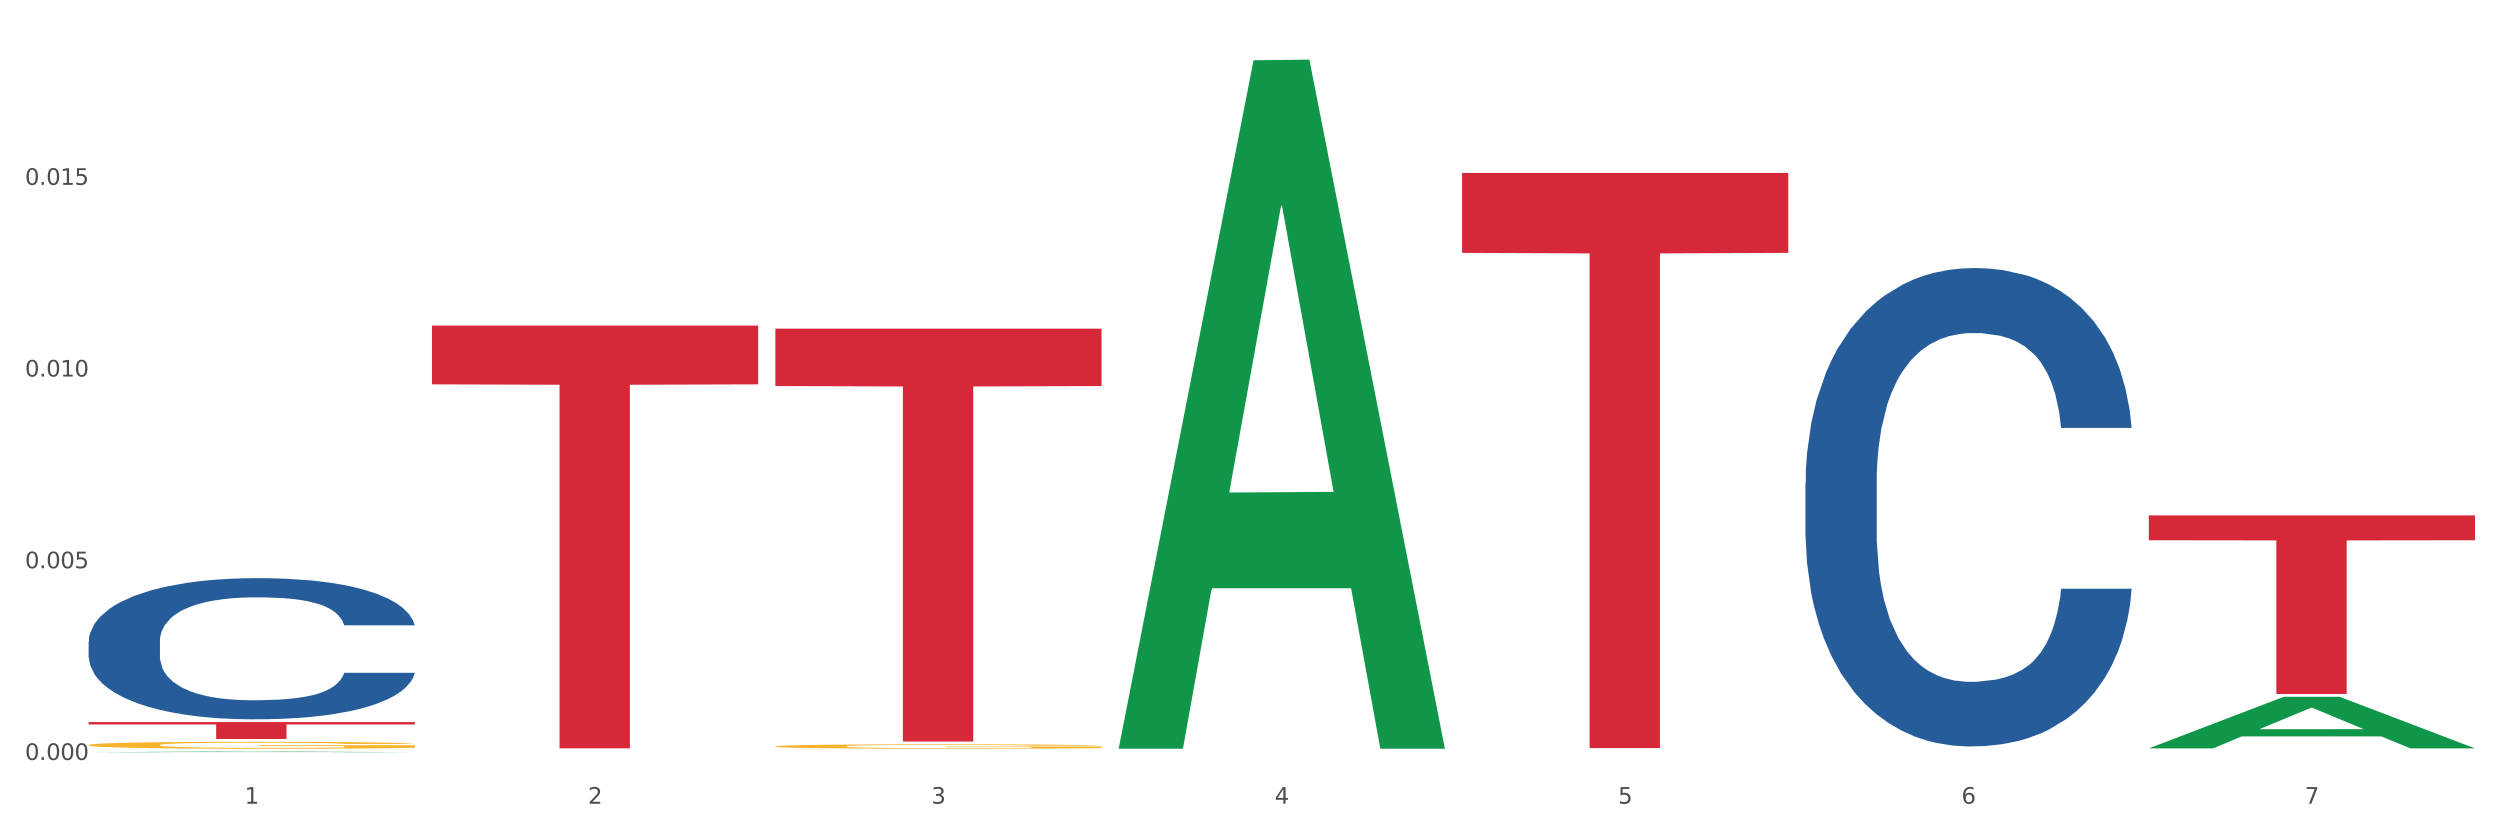
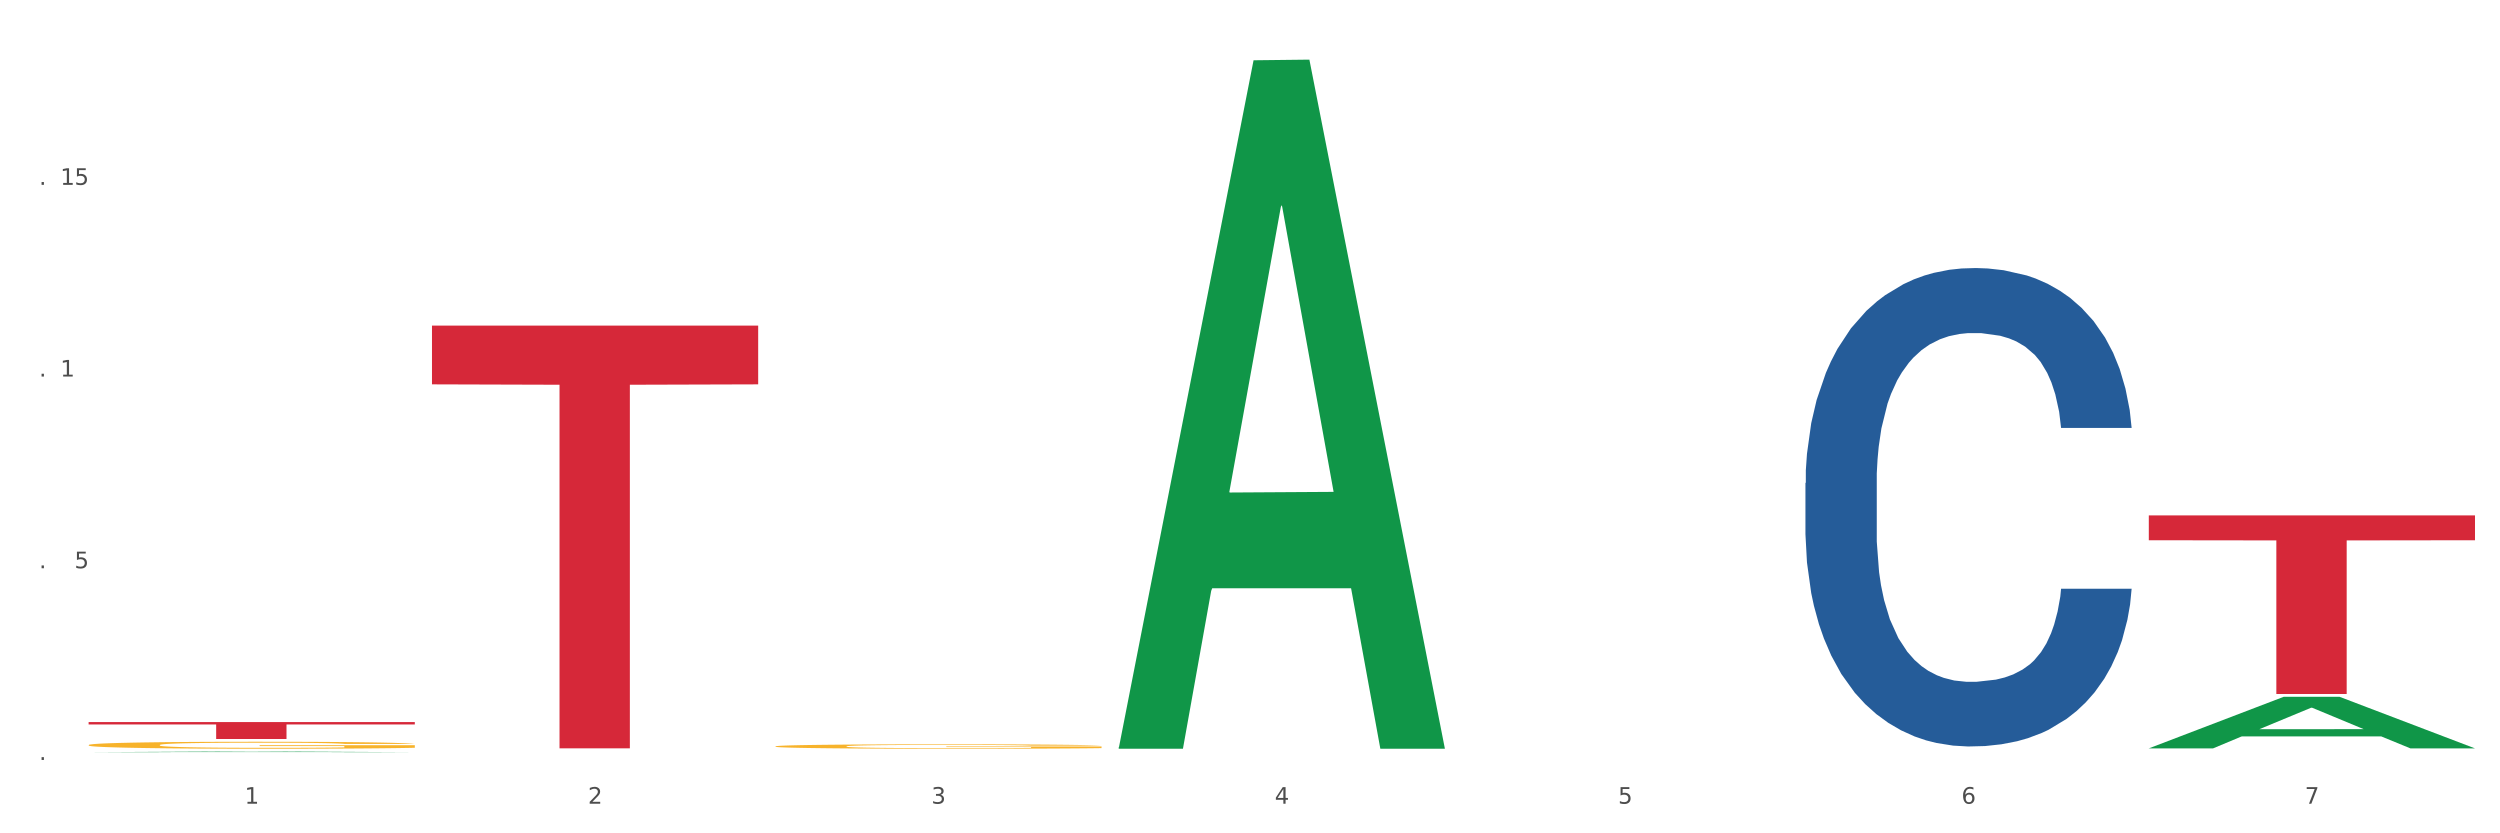
<svg xmlns="http://www.w3.org/2000/svg" xmlns:xlink="http://www.w3.org/1999/xlink" width="1080pt" height="360pt" viewBox="0 0 1080 360" version="1.1">
  <rect x="0" y="0" width="1080" height="360" fill="#333333" stroke="none" />
  <defs>
    <style type="text/css">*{stroke-linejoin: round; stroke-linecap: butt}</style>
  </defs>
  <g id="figure_1">
    <g id="patch_1">
      <path d="M 0 360  L 1080 360  L 1080 0  L 0 0  z " style="fill: #ffffff; stroke: #ffffff; stroke-linejoin: miter" />
    </g>
    <g id="axes_1">
      <g id="matplotlib.axis_1">
        <g id="xtick_1">
          <g id="text_1">
            <g style="fill: #4d4d4d" transform="translate(105.687 347.204) scale(0.096 -0.096)">
              <defs>
                <path id="DejaVuSans-31" d="M 794 531  L 1825 531  L 1825 4091  L 703 3866  L 703 4441  L 1819 4666  L 2450 4666  L 2450 531  L 3481 531  L 3481 0  L 794 0  L 794 531  z " transform="scale(0.016)" />
              </defs>
              <use xlink:href="#DejaVuSans-31" />
            </g>
          </g>
        </g>
        <g id="xtick_2">
          <g id="text_2">
            <g style="fill: #4d4d4d" transform="translate(254.021 347.204) scale(0.096 -0.096)">
              <defs>
                <path id="DejaVuSans-32" d="M 1228 531  L 3431 531  L 3431 0  L 469 0  L 469 531  Q 828 903 1448 1529  Q 2069 2156 2228 2338  Q 2531 2678 2651 2914  Q 2772 3150 2772 3378  Q 2772 3750 2511 3984  Q 2250 4219 1831 4219  Q 1534 4219 1204 4116  Q 875 4013 500 3803  L 500 4441  Q 881 4594 1212 4672  Q 1544 4750 1819 4750  Q 2544 4750 2975 4387  Q 3406 4025 3406 3419  Q 3406 3131 3298 2873  Q 3191 2616 2906 2266  Q 2828 2175 2409 1742  Q 1991 1309 1228 531  z " transform="scale(0.016)" />
              </defs>
              <use xlink:href="#DejaVuSans-32" />
            </g>
          </g>
        </g>
        <g id="xtick_3">
          <g id="text_3">
            <g style="fill: #4d4d4d" transform="translate(402.354 347.204) scale(0.096 -0.096)">
              <defs>
                <path id="DejaVuSans-33" d="M 2597 2516  Q 3050 2419 3304 2112  Q 3559 1806 3559 1356  Q 3559 666 3084 287  Q 2609 -91 1734 -91  Q 1441 -91 1130 -33  Q 819 25 488 141  L 488 750  Q 750 597 1062 519  Q 1375 441 1716 441  Q 2309 441 2620 675  Q 2931 909 2931 1356  Q 2931 1769 2642 2001  Q 2353 2234 1838 2234  L 1294 2234  L 1294 2753  L 1863 2753  Q 2328 2753 2575 2939  Q 2822 3125 2822 3475  Q 2822 3834 2567 4026  Q 2313 4219 1838 4219  Q 1578 4219 1281 4162  Q 984 4106 628 3988  L 628 4550  Q 988 4650 1302 4700  Q 1616 4750 1894 4750  Q 2613 4750 3031 4423  Q 3450 4097 3450 3541  Q 3450 3153 3228 2886  Q 3006 2619 2597 2516  z " transform="scale(0.016)" />
              </defs>
              <use xlink:href="#DejaVuSans-33" />
            </g>
          </g>
        </g>
        <g id="xtick_4">
          <g id="text_4">
            <g style="fill: #4d4d4d" transform="translate(550.688 347.204) scale(0.096 -0.096)">
              <defs>
                <path id="DejaVuSans-34" d="M 2419 4116  L 825 1625  L 2419 1625  L 2419 4116  z M 2253 4666  L 3047 4666  L 3047 1625  L 3713 1625  L 3713 1100  L 3047 1100  L 3047 0  L 2419 0  L 2419 1100  L 313 1100  L 313 1709  L 2253 4666  z " transform="scale(0.016)" />
              </defs>
              <use xlink:href="#DejaVuSans-34" />
            </g>
          </g>
        </g>
        <g id="xtick_5">
          <g id="text_5">
            <g style="fill: #4d4d4d" transform="translate(699.021 347.204) scale(0.096 -0.096)">
              <defs>
                <path id="DejaVuSans-35" d="M 691 4666  L 3169 4666  L 3169 4134  L 1269 4134  L 1269 2991  Q 1406 3038 1543 3061  Q 1681 3084 1819 3084  Q 2600 3084 3056 2656  Q 3513 2228 3513 1497  Q 3513 744 3044 326  Q 2575 -91 1722 -91  Q 1428 -91 1123 -41  Q 819 9 494 109  L 494 744  Q 775 591 1075 516  Q 1375 441 1709 441  Q 2250 441 2565 725  Q 2881 1009 2881 1497  Q 2881 1984 2565 2268  Q 2250 2553 1709 2553  Q 1456 2553 1204 2497  Q 953 2441 691 2322  L 691 4666  z " transform="scale(0.016)" />
              </defs>
              <use xlink:href="#DejaVuSans-35" />
            </g>
          </g>
        </g>
        <g id="xtick_6">
          <g id="text_6">
            <g style="fill: #4d4d4d" transform="translate(847.354 347.204) scale(0.096 -0.096)">
              <defs>
                <path id="DejaVuSans-36" d="M 2113 2584  Q 1688 2584 1439 2293  Q 1191 2003 1191 1497  Q 1191 994 1439 701  Q 1688 409 2113 409  Q 2538 409 2786 701  Q 3034 994 3034 1497  Q 3034 2003 2786 2293  Q 2538 2584 2113 2584  z M 3366 4563  L 3366 3988  Q 3128 4100 2886 4159  Q 2644 4219 2406 4219  Q 1781 4219 1451 3797  Q 1122 3375 1075 2522  Q 1259 2794 1537 2939  Q 1816 3084 2150 3084  Q 2853 3084 3261 2657  Q 3669 2231 3669 1497  Q 3669 778 3244 343  Q 2819 -91 2113 -91  Q 1303 -91 875 529  Q 447 1150 447 2328  Q 447 3434 972 4092  Q 1497 4750 2381 4750  Q 2619 4750 2861 4703  Q 3103 4656 3366 4563  z " transform="scale(0.016)" />
              </defs>
              <use xlink:href="#DejaVuSans-36" />
            </g>
          </g>
        </g>
        <g id="xtick_7">
          <g id="text_7">
            <g style="fill: #4d4d4d" transform="translate(995.688 347.204) scale(0.096 -0.096)">
              <defs>
                <path id="DejaVuSans-37" d="M 525 4666  L 3525 4666  L 3525 4397  L 1831 0  L 1172 0  L 2766 4134  L 525 4134  L 525 4666  z " transform="scale(0.016)" />
              </defs>
              <use xlink:href="#DejaVuSans-37" />
            </g>
          </g>
        </g>
        <g id="xtick_8" />
        <g id="xtick_9" />
        <g id="xtick_10" />
        <g id="xtick_11" />
        <g id="xtick_12" />
        <g id="xtick_13" />
      </g>
      <g id="matplotlib.axis_2">
        <g id="ytick_1">
          <g id="text_8">
            <g style="fill: #4d4d4d" transform="translate(10.8 328.305) scale(0.096 -0.096)">
              <defs>
-                 <path id="DejaVuSans-30" d="M 2034 4250  Q 1547 4250 1301 3770  Q 1056 3291 1056 2328  Q 1056 1369 1301 889  Q 1547 409 2034 409  Q 2525 409 2770 889  Q 3016 1369 3016 2328  Q 3016 3291 2770 3770  Q 2525 4250 2034 4250  z M 2034 4750  Q 2819 4750 3233 4129  Q 3647 3509 3647 2328  Q 3647 1150 3233 529  Q 2819 -91 2034 -91  Q 1250 -91 836 529  Q 422 1150 422 2328  Q 422 3509 836 4129  Q 1250 4750 2034 4750  z " transform="scale(0.016)" />
                <path id="DejaVuSans-2e" d="M 684 794  L 1344 794  L 1344 0  L 684 0  L 684 794  z " transform="scale(0.016)" />
              </defs>
              <use xlink:href="#DejaVuSans-30" />
              <use xlink:href="#DejaVuSans-2e" transform="translate(63.623 0)" />
              <use xlink:href="#DejaVuSans-30" transform="translate(95.41 0)" />
              <use xlink:href="#DejaVuSans-30" transform="translate(159.033 0)" />
              <use xlink:href="#DejaVuSans-30" transform="translate(222.656 0)" />
            </g>
          </g>
        </g>
        <g id="ytick_2">
          <g id="text_9">
            <g style="fill: #4d4d4d" transform="translate(10.8 245.489) scale(0.096 -0.096)">
              <use xlink:href="#DejaVuSans-30" />
              <use xlink:href="#DejaVuSans-2e" transform="translate(63.623 0)" />
              <use xlink:href="#DejaVuSans-30" transform="translate(95.41 0)" />
              <use xlink:href="#DejaVuSans-30" transform="translate(159.033 0)" />
              <use xlink:href="#DejaVuSans-35" transform="translate(222.656 0)" />
            </g>
          </g>
        </g>
        <g id="ytick_3">
          <g id="text_10">
            <g style="fill: #4d4d4d" transform="translate(10.8 162.672) scale(0.096 -0.096)">
              <use xlink:href="#DejaVuSans-30" />
              <use xlink:href="#DejaVuSans-2e" transform="translate(63.623 0)" />
              <use xlink:href="#DejaVuSans-30" transform="translate(95.41 0)" />
              <use xlink:href="#DejaVuSans-31" transform="translate(159.033 0)" />
              <use xlink:href="#DejaVuSans-30" transform="translate(222.656 0)" />
            </g>
          </g>
        </g>
        <g id="ytick_4">
          <g id="text_11">
            <g style="fill: #4d4d4d" transform="translate(10.8 79.856) scale(0.096 -0.096)">
              <use xlink:href="#DejaVuSans-30" />
              <use xlink:href="#DejaVuSans-2e" transform="translate(63.623 0)" />
              <use xlink:href="#DejaVuSans-30" transform="translate(95.41 0)" />
              <use xlink:href="#DejaVuSans-31" transform="translate(159.033 0)" />
              <use xlink:href="#DejaVuSans-35" transform="translate(222.656 0)" />
            </g>
          </g>
        </g>
        <g id="ytick_5" />
        <g id="ytick_6" />
        <g id="ytick_7" />
        <g id="ytick_8" />
      </g>
      <g id="PolyCollection_1">
        <path d="M 38.283 324.949  L 38.428 324.949  L 96.538 324.658  L 120.654 324.658  L 179.2 324.95  L 151.307 324.95  L 138.668 324.882  L 78.669 324.882  L 78.234 324.883  L 66.031 324.95  L 38.283 324.95  L 38.283 324.949  L 86.224 324.841  L 131.114 324.841  L 108.887 324.72  L 108.596 324.719  L 108.306 324.72  L 86.078 324.841  L 86.224 324.841  L 38.283 324.949  z " clip-path="url(#p8676ecb542)" style="fill: #109648" />
-         <path d="M 334.95 141.995  L 475.866 141.995  L 475.866 166.78  L 420.435 166.947  L 420.435 320.344  L 390.048 320.344  L 390.048 166.947  L 334.95 166.78  L 334.95 142.163  L 334.95 141.995  z " clip-path="url(#p8676ecb542)" style="fill: #d62839" />
-         <path d="M 631.617 74.711  L 772.533 74.711  L 772.533 109.239  L 717.102 109.472  L 717.102 323.168  L 686.714 323.168  L 686.714 109.472  L 631.617 109.239  L 631.617 74.945  L 631.617 74.711  z " clip-path="url(#p8676ecb542)" style="fill: #d62839" />
        <path d="M 928.283 222.664  L 1069.2 222.664  L 1069.2 233.385  L 1013.768 233.457  L 1013.768 299.809  L 983.381 299.809  L 983.381 233.457  L 928.283 233.385  L 928.283 222.737  L 928.283 222.664  z " clip-path="url(#p8676ecb542)" style="fill: #d62839" />
        <path d="M 38.283 321.837  L 38.449 321.834  L 38.449 321.735  L 38.782 321.649  L 40.446 321.442  L 42.941 321.271  L 44.771 321.18  L 46.602 321.106  L 48.764 321.031  L 51.426 320.954  L 56.251 320.841  L 59.246 320.783  L 62.906 320.722  L 69.561 320.634  L 74.386 320.584  L 79.377 320.543  L 87.529 320.493  L 92.853 320.471  L 98.51 320.455  L 105.331 320.444  L 110.488 320.441  L 121.802 320.449  L 131.451 320.474  L 136.109 320.493  L 142.099 320.527  L 145.26 320.549  L 150.417 320.593  L 155.741 320.651  L 159.401 320.7  L 164.892 320.794  L 169.051 320.888  L 172.878 321.004  L 174.874 321.084  L 176.371 321.158  L 177.702 321.244  L 179.033 321.379  L 149.086 321.379  L 147.922 321.282  L 146.092 321.191  L 143.43 321.103  L 141.101 321.048  L 137.108 320.979  L 133.448 320.935  L 129.621 320.902  L 124.963 320.874  L 121.302 320.86  L 116.145 320.849  L 105.996 320.852  L 99.175 320.874  L 94.517 320.902  L 91.522 320.927  L 88.86 320.954  L 85.865 320.993  L 82.371 321.051  L 79.876 321.103  L 77.38 321.169  L 75.384 321.236  L 73.554 321.313  L 72.056 321.396  L 70.892 321.481  L 69.894 321.586  L 69.062 321.76  L 69.062 322.138  L 69.394 322.223  L 70.226 322.336  L 71.225 322.422  L 72.888 322.524  L 74.386 322.593  L 77.214 322.692  L 80.375 322.775  L 82.871 322.827  L 85.366 322.872  L 89.692 322.932  L 94.517 322.982  L 98.676 323.012  L 104.333 323.04  L 108.159 323.051  L 111.486 323.056  L 119.639 323.056  L 125.462 323.048  L 131.95 323.029  L 136.941 323.004  L 141.101 322.974  L 145.759 322.924  L 148.754 322.877  L 148.754 322.3  L 112.152 322.298  L 112.152 321.914  L 179.2 321.914  L 179.2 323.04  L 176.371 323.098  L 173.21 323.15  L 169.883 323.197  L 164.892 323.255  L 158.902 323.31  L 153.578 323.349  L 147.922 323.382  L 141.267 323.412  L 132.616 323.44  L 127.292 323.451  L 120.637 323.459  L 112.817 323.462  L 105.996 323.456  L 99.341 323.443  L 92.354 323.418  L 85.533 323.382  L 80.375 323.346  L 75.217 323.302  L 69.727 323.244  L 65.402 323.189  L 62.074 323.139  L 58.414 323.076  L 54.421 322.993  L 51.426 322.918  L 48.764 322.841  L 45.936 322.742  L 43.94 322.656  L 41.943 322.549  L 40.779 322.469  L 39.448 322.345  L 38.449 322.171  L 38.283 321.837  z " clip-path="url(#p8676ecb542)" style="fill: #f7b32b" />
        <path d="M 334.95 322.428  L 335.116 322.426  L 335.116 322.363  L 335.449 322.309  L 337.113 322.177  L 339.608 322.068  L 341.438 322.01  L 343.268 321.963  L 345.431 321.915  L 348.093 321.866  L 352.918 321.794  L 355.913 321.757  L 359.573 321.719  L 366.228 321.662  L 371.052 321.631  L 376.044 321.605  L 384.196 321.573  L 389.52 321.559  L 395.176 321.548  L 401.998 321.541  L 407.155 321.54  L 418.468 321.545  L 428.118 321.561  L 432.776 321.573  L 438.766 321.594  L 441.927 321.608  L 447.084 321.636  L 452.408 321.673  L 456.068 321.705  L 461.559 321.764  L 465.718 321.824  L 469.544 321.898  L 471.541 321.949  L 473.038 321.996  L 474.369 322.05  L 475.7 322.136  L 445.753 322.136  L 444.589 322.075  L 442.759 322.017  L 440.097 321.961  L 437.767 321.926  L 433.774 321.882  L 430.114 321.854  L 426.288 321.833  L 421.629 321.815  L 417.969 321.806  L 412.812 321.799  L 402.663 321.801  L 395.842 321.815  L 391.183 321.833  L 388.189 321.849  L 385.527 321.866  L 382.532 321.891  L 379.038 321.928  L 376.543 321.961  L 374.047 322.003  L 372.051 322.045  L 370.221 322.094  L 368.723 322.147  L 367.559 322.201  L 366.56 322.268  L 365.729 322.379  L 365.729 322.619  L 366.061 322.674  L 366.893 322.746  L 367.891 322.8  L 369.555 322.865  L 371.052 322.909  L 373.881 322.972  L 377.042 323.025  L 379.537 323.058  L 382.033 323.086  L 386.359 323.125  L 391.183 323.156  L 395.343 323.176  L 400.999 323.193  L 404.826 323.2  L 408.153 323.204  L 416.305 323.204  L 422.128 323.199  L 428.617 323.186  L 433.608 323.171  L 437.767 323.151  L 442.426 323.12  L 445.42 323.09  L 445.42 322.723  L 408.819 322.721  L 408.819 322.477  L 475.866 322.477  L 475.866 323.193  L 473.038 323.23  L 469.877 323.264  L 466.55 323.293  L 461.559 323.33  L 455.569 323.365  L 450.245 323.39  L 444.589 323.411  L 437.934 323.43  L 429.282 323.448  L 423.959 323.455  L 417.304 323.46  L 409.484 323.462  L 402.663 323.458  L 396.008 323.45  L 389.021 323.434  L 382.199 323.411  L 377.042 323.388  L 371.884 323.36  L 366.394 323.323  L 362.068 323.288  L 358.741 323.257  L 355.081 323.216  L 351.088 323.163  L 348.093 323.116  L 345.431 323.067  L 342.603 323.004  L 340.606 322.949  L 338.61 322.881  L 337.445 322.83  L 336.114 322.751  L 335.116 322.64  L 334.95 322.428  z " clip-path="url(#p8676ecb542)" style="fill: #f7b32b" />
        <path d="M 38.283 311.945  L 179.2 311.945  L 179.2 312.96  L 123.768 312.967  L 123.768 319.245  L 93.381 319.245  L 93.381 312.967  L 38.283 312.96  L 38.283 311.952  L 38.283 311.945  z " clip-path="url(#p8676ecb542)" style="fill: #d62839" />
        <path d="M 186.616 140.662  L 327.533 140.662  L 327.533 166.04  L 272.101 166.212  L 272.101 323.285  L 241.714 323.285  L 241.714 166.212  L 186.616 166.04  L 186.616 140.833  L 186.616 140.662  z " clip-path="url(#p8676ecb542)" style="fill: #d62839" />
        <path d="M 779.95 208.66  L 780.116 208.471  L 780.116 203.186  L 780.616 196.013  L 782.448 182.8  L 784.78 172.795  L 788.778 161.092  L 790.943 156.185  L 793.775 150.711  L 799.605 141.839  L 806.268 134.288  L 810.932 130.136  L 814.43 127.493  L 822.258 122.774  L 826.756 120.698  L 831.419 118.999  L 835.417 117.866  L 842.08 116.545  L 847.41 115.979  L 853.573 115.79  L 858.737 115.979  L 865.566 116.734  L 875.56 118.999  L 879.391 120.32  L 884.555 122.585  L 889.885 125.605  L 894.216 128.626  L 899.213 132.967  L 904.376 138.63  L 909.373 145.803  L 912.871 152.409  L 915.703 159.393  L 918.202 167.888  L 920.034 177.137  L 920.867 184.876  L 890.385 184.876  L 889.552 177.892  L 887.886 170.342  L 886.22 165.245  L 884.388 161.092  L 881.557 156.373  L 879.058 153.353  L 874.894 149.767  L 871.063 147.502  L 867.898 146.18  L 864.067 145.048  L 855.905 143.915  L 850.075 143.915  L 846.411 144.293  L 841.913 145.236  L 838.082 146.558  L 833.585 148.823  L 830.087 151.277  L 826.589 154.486  L 824.59 156.751  L 821.592 160.904  L 819.593 164.301  L 816.928 170.153  L 815.429 174.306  L 812.764 185.065  L 811.598 192.993  L 811.098 198.467  L 810.765 204.507  L 810.765 233.954  L 811.764 247.167  L 812.597 252.83  L 813.93 259.248  L 816.428 267.553  L 820.093 275.67  L 823.924 281.521  L 827.089 285.108  L 830.087 287.75  L 833.085 289.827  L 836.75 291.714  L 839.748 292.847  L 844.245 293.979  L 849.575 294.546  L 853.74 294.546  L 862.235 293.602  L 866.066 292.658  L 869.73 291.337  L 873.728 289.26  L 876.893 286.995  L 878.725 285.296  L 881.723 281.71  L 884.055 277.935  L 886.054 273.593  L 887.386 269.818  L 888.886 264.155  L 890.051 257.737  L 890.385 254.34  L 920.867 254.34  L 920.2 261.135  L 919.034 267.742  L 916.702 276.613  L 914.87 281.71  L 912.039 287.939  L 909.04 293.224  L 904.876 299.076  L 901.045 303.417  L 897.047 307.193  L 892.717 310.59  L 884.888 315.309  L 882.056 316.631  L 876.06 318.896  L 871.396 320.217  L 864.567 321.538  L 857.571 322.293  L 850.242 322.482  L 843.746 322.105  L 836.583 320.972  L 832.086 319.839  L 827.089 318.141  L 821.259 315.498  L 815.762 312.289  L 810.598 308.514  L 805.768 304.172  L 801.271 299.265  L 795.441 291.148  L 791.11 283.22  L 787.945 275.858  L 785.78 269.629  L 783.614 261.701  L 782.448 256.227  L 780.616 243.014  L 779.95 230.745  L 779.95 208.66  z " clip-path="url(#p8676ecb542)" style="fill: #255c99" />
-         <path d="M 38.283 277.166  L 38.45 277.11  L 38.45 275.551  L 38.949 273.434  L 40.782 269.536  L 43.113 266.584  L 47.111 263.131  L 49.277 261.683  L 52.108 260.068  L 57.938 257.45  L 64.601 255.222  L 69.265 253.997  L 72.763 253.217  L 80.591 251.825  L 85.089 251.212  L 89.753 250.711  L 93.75 250.377  L 100.413 249.987  L 105.743 249.82  L 111.906 249.764  L 117.07 249.82  L 123.899 250.043  L 133.893 250.711  L 137.724 251.101  L 142.888 251.769  L 148.218 252.66  L 152.549 253.551  L 157.546 254.832  L 162.709 256.503  L 167.707 258.62  L 171.204 260.569  L 174.036 262.63  L 176.535 265.136  L 178.367 267.865  L 179.2 270.148  L 148.718 270.148  L 147.885 268.088  L 146.219 265.86  L 144.554 264.356  L 142.721 263.131  L 139.89 261.739  L 137.391 260.847  L 133.227 259.789  L 129.396 259.121  L 126.231 258.731  L 122.4 258.397  L 114.238 258.063  L 108.408 258.063  L 104.744 258.174  L 100.246 258.453  L 96.415 258.842  L 91.918 259.511  L 88.42 260.235  L 84.922 261.182  L 82.923 261.85  L 79.925 263.075  L 77.926 264.078  L 75.261 265.804  L 73.762 267.03  L 71.097 270.204  L 69.931 272.543  L 69.431 274.158  L 69.098 275.941  L 69.098 284.629  L 70.098 288.528  L 70.93 290.199  L 72.263 292.092  L 74.761 294.543  L 78.426 296.938  L 82.257 298.664  L 85.422 299.722  L 88.42 300.502  L 91.418 301.115  L 95.083 301.672  L 98.081 302.006  L 102.578 302.34  L 107.909 302.507  L 112.073 302.507  L 120.568 302.229  L 124.399 301.95  L 128.063 301.56  L 132.061 300.948  L 135.226 300.279  L 137.058 299.778  L 140.056 298.72  L 142.388 297.606  L 144.387 296.325  L 145.72 295.211  L 147.219 293.54  L 148.385 291.647  L 148.718 290.644  L 179.2 290.644  L 178.533 292.649  L 177.367 294.598  L 175.036 297.216  L 173.203 298.72  L 170.372 300.558  L 167.373 302.117  L 163.209 303.844  L 159.378 305.125  L 155.38 306.239  L 151.05 307.241  L 143.221 308.633  L 140.389 309.023  L 134.393 309.692  L 129.729 310.082  L 122.9 310.471  L 115.904 310.694  L 108.575 310.75  L 102.079 310.638  L 94.916 310.304  L 90.419 309.97  L 85.422 309.469  L 79.592 308.689  L 74.095 307.742  L 68.932 306.628  L 64.101 305.347  L 59.604 303.899  L 53.774 301.505  L 49.443 299.165  L 46.278 296.993  L 44.113 295.155  L 41.948 292.816  L 40.782 291.201  L 38.949 287.302  L 38.283 283.682  L 38.283 277.166  z " clip-path="url(#p8676ecb542)" style="fill: #255c99" />
        <path d="M 928.283 323.266  L 928.429 323.245  L 986.539 301.026  L 1010.654 301.005  L 1069.2 323.308  L 1041.307 323.308  L 1028.668 318.114  L 968.67 318.114  L 968.234 318.198  L 956.031 323.308  L 928.283 323.308  L 928.283 323.266  L 976.224 315.015  L 1021.114 314.994  L 998.887 305.759  L 998.596 305.717  L 998.306 305.78  L 976.079 314.994  L 976.224 315.015  L 928.283 323.266  z " clip-path="url(#p8676ecb542)" style="fill: #109648" />
        <path d="M 483.283 322.903  L 483.428 322.623  L 541.538 26.039  L 565.654 25.759  L 624.2 323.462  L 596.307 323.462  L 583.668 254.138  L 523.67 254.138  L 523.234 255.256  L 511.031 323.462  L 483.283 323.462  L 483.283 322.903  L 531.224 212.767  L 576.114 212.487  L 553.887 89.213  L 553.596 88.654  L 553.306 89.493  L 531.079 212.487  L 531.224 212.767  L 483.283 322.903  z " clip-path="url(#p8676ecb542)" style="fill: #109648" />
      </g>
    </g>
  </g>
  <defs>
    <clipPath id="p8676ecb542">
      <rect x="38.283" y="10.8" width="1030.917" height="329.109" />
    </clipPath>
  </defs>
</svg>